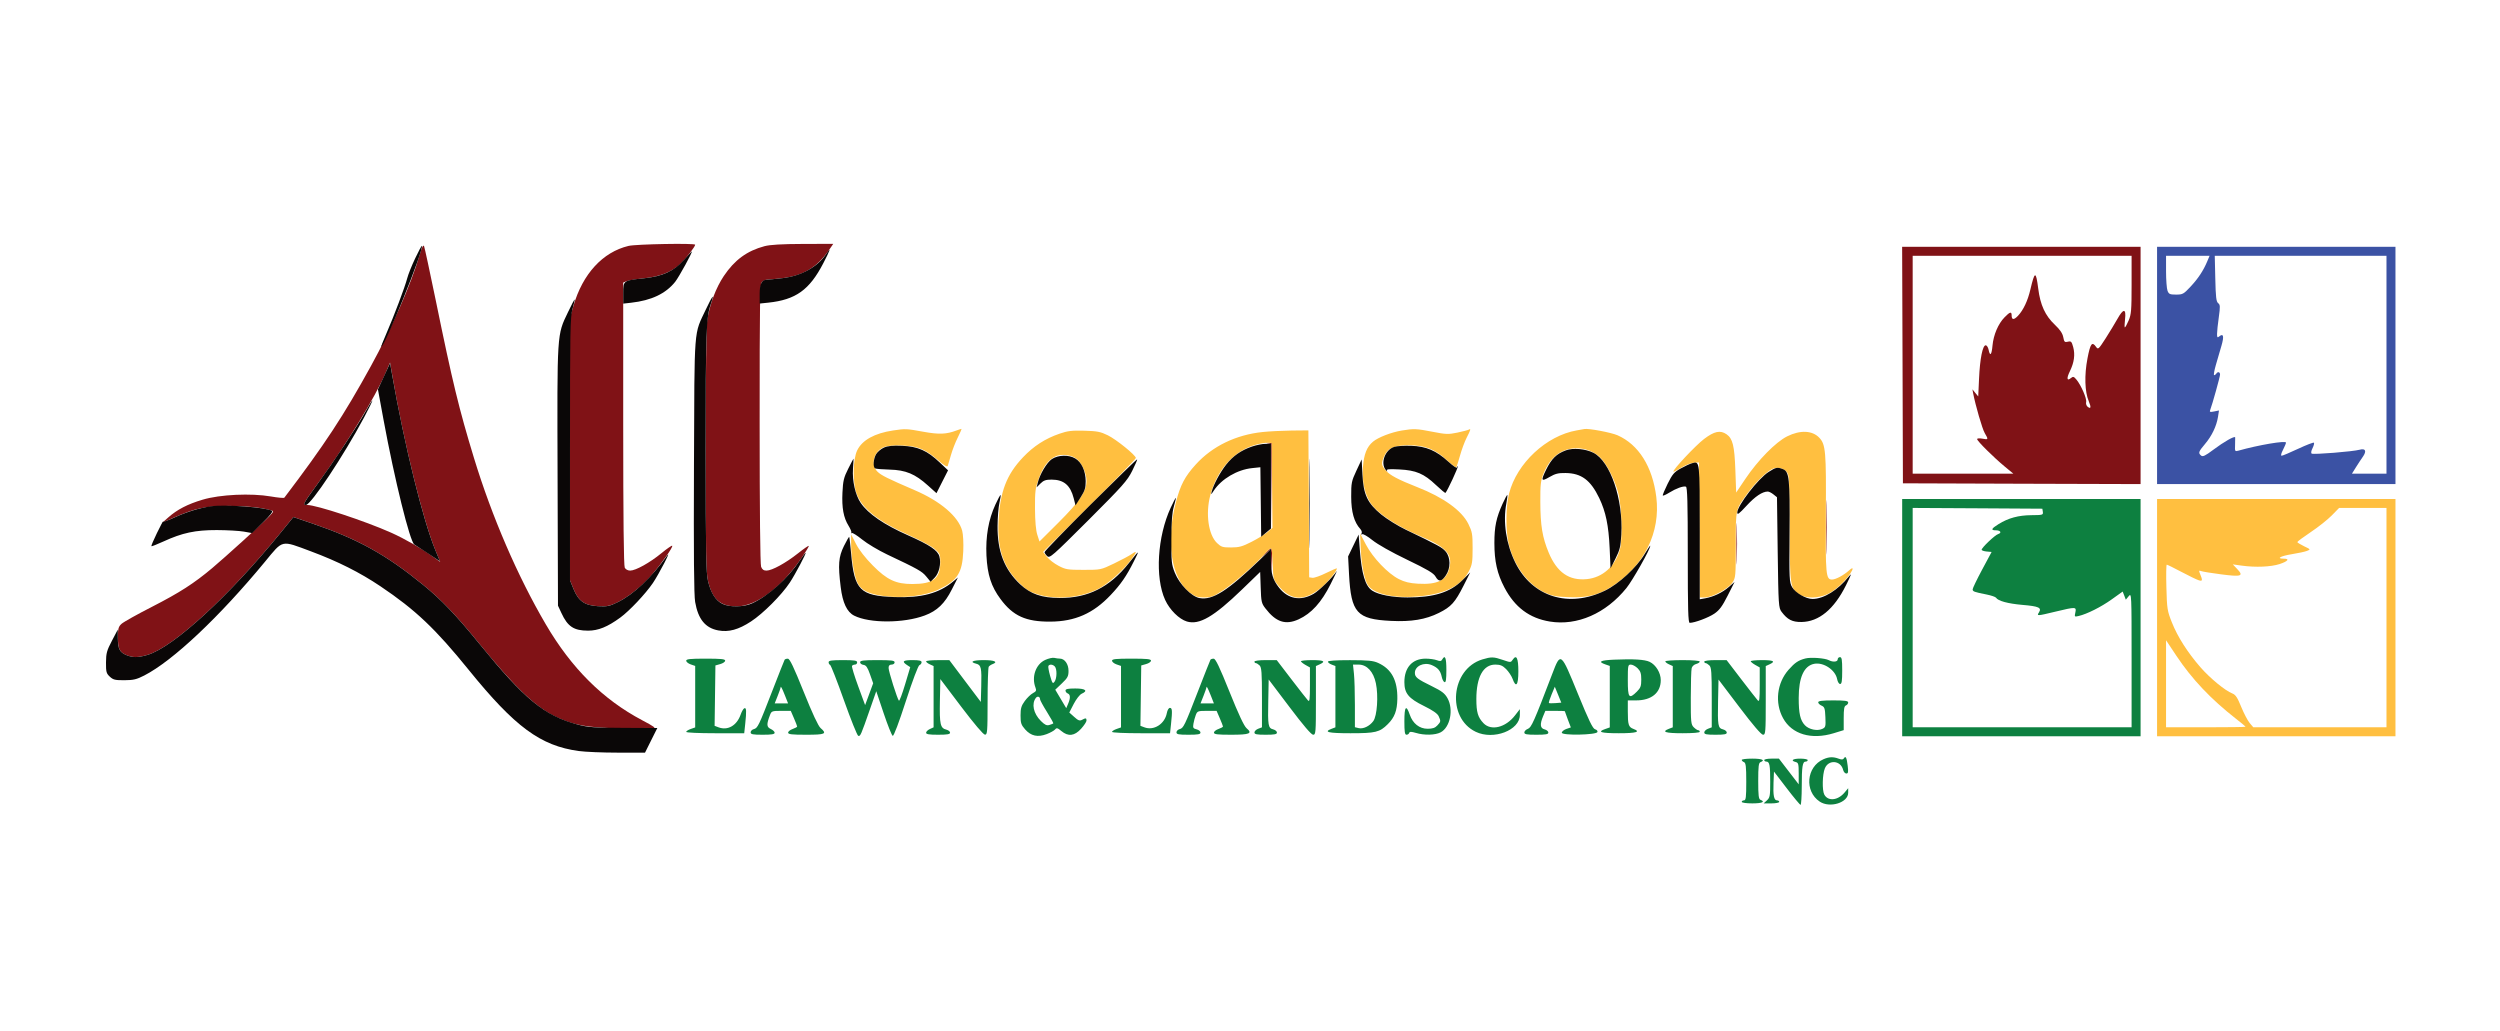
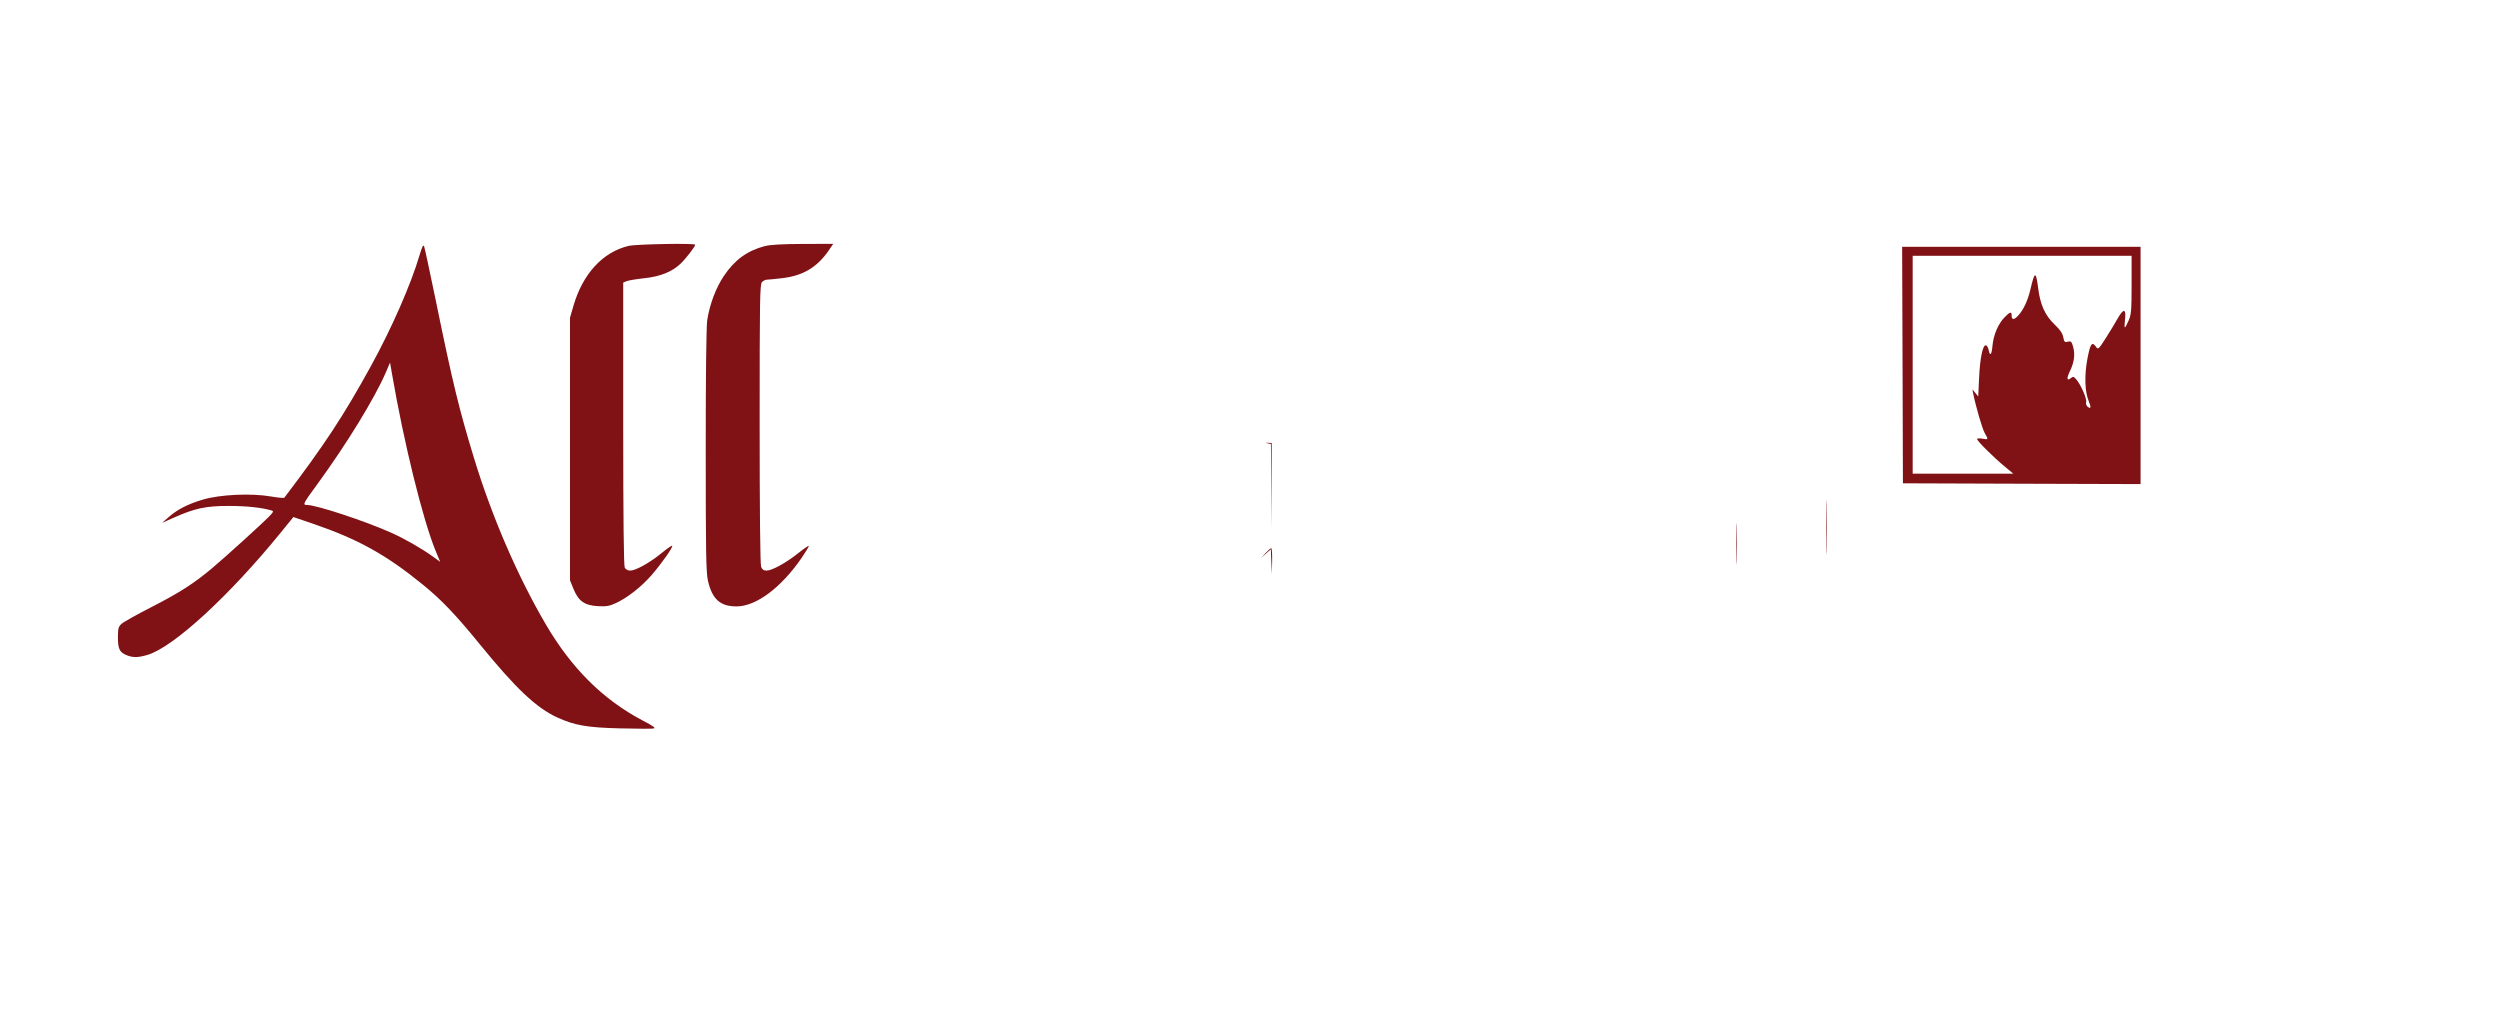
<svg xmlns="http://www.w3.org/2000/svg" width="320" viewBox="0 0 240 99" height="132" preserveAspectRatio="xMidYMid meet">
  <rect x="-24" width="288" fill="#ffffff" y="-9.9" height="118.8" fill-opacity="1" />
-   <rect x="-24" width="288" fill="#ffffff" y="-9.9" height="118.8" fill-opacity="1" />
  <path fill="#801216" d="M 40.273 24.508 C 39.461 27.273 37.598 31.527 35.617 35.125 C 32.988 39.91 31.172 42.672 27.297 47.777 C 27.258 47.832 26.676 47.777 26.004 47.66 C 24.113 47.332 21.125 47.469 19.453 47.969 C 18.016 48.395 17.004 48.918 16.141 49.684 L 15.566 50.191 L 16.707 49.684 C 18.715 48.793 19.781 48.566 21.973 48.57 C 23.66 48.57 25.125 48.727 26.055 49 C 26.289 49.07 26.266 49.133 25.836 49.578 C 25.203 50.238 21.582 53.523 20.375 54.535 C 18.617 56.012 17.23 56.902 14.613 58.242 C 13.18 58.973 11.855 59.715 11.664 59.891 C 11.371 60.164 11.32 60.34 11.32 61.156 C 11.32 62.285 11.473 62.613 12.121 62.883 C 12.742 63.145 13.246 63.141 14.156 62.871 C 16.645 62.137 22.02 57.199 26.977 51.098 L 28.164 49.637 L 30 50.262 C 34.363 51.75 37.062 53.246 40.617 56.145 C 42.375 57.574 43.781 59.051 46.012 61.793 C 49.516 66.098 51.484 67.957 53.512 68.883 C 55.172 69.637 56.367 69.844 59.469 69.922 C 61.051 69.961 62.508 69.969 62.707 69.941 C 63 69.898 62.805 69.75 61.645 69.141 C 57.883 67.152 54.863 64.152 52.395 59.934 C 49.68 55.301 47.227 49.617 45.504 43.977 C 44.055 39.219 43.445 36.707 41.836 28.852 C 41.277 26.137 40.773 23.793 40.715 23.648 C 40.633 23.457 40.52 23.684 40.273 24.508 M 60.332 23.609 C 57.855 24.207 55.941 26.293 55.051 29.359 L 54.719 30.5 L 54.719 55.711 L 55.055 56.535 C 55.527 57.703 56.117 58.121 57.391 58.191 C 58.199 58.238 58.5 58.188 59.133 57.895 C 60.234 57.387 61.59 56.32 62.562 55.199 C 63.527 54.082 64.641 52.5 64.531 52.391 C 64.492 52.352 64.027 52.672 63.5 53.105 C 62.383 54.023 61.023 54.777 60.496 54.777 C 60.277 54.777 60.066 54.664 59.977 54.5 C 59.879 54.316 59.828 49.742 59.828 40.676 L 59.828 27.129 L 60.152 26.992 C 60.332 26.918 61.078 26.793 61.816 26.715 C 63.383 26.551 64.516 26.098 65.348 25.301 C 65.867 24.801 66.738 23.672 66.738 23.492 C 66.738 23.332 61.055 23.434 60.332 23.609 M 73.395 23.633 C 71.711 24.082 70.523 24.953 69.484 26.5 C 68.734 27.617 68.133 29.203 67.895 30.715 C 67.805 31.297 67.746 36.02 67.75 43.25 C 67.75 53.145 67.781 54.988 67.969 55.781 C 68.383 57.539 69.152 58.219 70.719 58.215 C 72.605 58.207 75.02 56.395 76.984 53.516 C 77.379 52.938 77.676 52.438 77.641 52.406 C 77.609 52.371 77.141 52.695 76.602 53.125 C 75.426 54.055 74.109 54.777 73.586 54.777 C 73.312 54.777 73.168 54.676 73.066 54.41 C 72.98 54.184 72.926 49.012 72.926 40.672 C 72.926 28.703 72.949 27.273 73.152 27.074 C 73.277 26.949 73.488 26.848 73.621 26.848 C 73.754 26.848 74.406 26.785 75.07 26.707 C 77.074 26.477 78.426 25.676 79.551 24.055 L 79.992 23.41 L 77.074 23.418 C 75.035 23.426 73.922 23.492 73.395 23.633 M 182.645 35.047 L 182.68 46.398 L 194.09 46.438 L 205.496 46.473 L 205.496 23.695 L 182.605 23.695 L 182.645 35.047 M 183.617 35.012 L 183.617 45.469 L 193.277 45.469 L 192.441 44.777 C 191.367 43.887 189.805 42.336 189.805 42.156 C 189.805 42.074 190.016 42.059 190.309 42.113 C 190.895 42.223 190.902 42.199 190.535 41.574 C 190.297 41.172 189.645 38.918 189.418 37.734 L 189.352 37.375 L 189.629 37.719 L 189.91 38.059 L 189.988 36.355 C 190.074 34.434 190.332 33.148 190.625 33.148 C 190.734 33.148 190.859 33.344 190.906 33.578 C 191.043 34.254 191.199 34.086 191.281 33.168 C 191.375 32.148 191.824 31.09 192.434 30.465 C 192.953 29.93 193.117 29.883 193.117 30.277 C 193.117 30.723 193.332 30.734 193.727 30.316 C 194.242 29.77 194.668 28.867 194.918 27.789 C 195.336 26.004 195.449 25.988 195.668 27.691 C 195.867 29.281 196.34 30.305 197.273 31.184 C 197.766 31.652 198.004 32.004 198.074 32.371 C 198.16 32.832 198.211 32.879 198.516 32.805 C 198.824 32.727 198.879 32.785 199.027 33.32 C 199.223 34.055 199.121 34.797 198.703 35.652 C 198.371 36.332 198.422 36.617 198.816 36.289 C 199.02 36.121 199.09 36.145 199.344 36.449 C 199.789 36.988 200.352 38.289 200.27 38.598 C 200.23 38.746 200.293 38.945 200.402 39.039 C 200.727 39.305 200.77 39.113 200.52 38.516 C 200.137 37.609 200.09 36.023 200.395 34.422 C 200.672 32.969 200.836 32.75 201.223 33.301 C 201.418 33.578 201.461 33.539 202.145 32.477 C 202.535 31.863 203.047 31.02 203.277 30.609 C 203.848 29.586 204.125 29.602 204.004 30.645 C 203.953 31.078 203.945 31.43 203.988 31.43 C 204.031 31.43 204.195 31.137 204.348 30.773 C 204.598 30.199 204.633 29.785 204.633 27.336 L 204.633 24.555 L 183.617 24.555 L 183.617 35.012 M 37.043 35.742 C 36 38.184 33.277 42.629 30.453 46.496 C 29.062 48.398 29.027 48.477 29.488 48.477 C 30.367 48.477 35.047 50.02 37.531 51.129 C 38.836 51.711 40.488 52.656 41.578 53.445 L 42.258 53.938 L 41.824 52.891 C 40.602 49.945 38.766 42.492 37.629 35.875 L 37.445 34.805 L 37.043 35.742 M 121.684 42.555 L 122.008 42.621 L 122.047 46.66 L 122.09 50.695 L 122.082 42.531 L 121.723 42.508 C 121.41 42.488 121.406 42.492 121.684 42.555 M 175.332 50.625 C 175.332 52.949 175.352 53.898 175.375 52.738 C 175.398 51.574 175.398 49.676 175.375 48.512 C 175.352 47.352 175.332 48.301 175.332 50.625 M 166.695 52.199 C 166.695 53.973 166.715 54.699 166.738 53.812 C 166.766 52.926 166.766 51.477 166.738 50.59 C 166.715 49.703 166.695 50.43 166.695 52.199 M 121.496 53.094 L 121.074 53.562 L 121.535 53.145 L 122 52.73 L 122.047 53.934 L 122.098 55.137 L 122.125 53.883 C 122.141 53.195 122.102 52.629 122.039 52.629 C 121.973 52.629 121.73 52.84 121.496 53.094 " fill-opacity="1" fill-rule="evenodd" />
-   <path fill="#ffbf40" d="M 85.738 41.324 C 83.961 41.59 82.77 42.25 82.293 43.23 C 81.883 44.07 81.836 46.207 82.203 47.305 C 82.699 48.793 84.277 50.051 87.367 51.426 C 88.367 51.871 89.43 52.445 89.727 52.703 C 90.246 53.148 90.273 53.215 90.266 54.016 C 90.258 55.547 89.578 56.066 87.578 56.066 C 86.008 56.066 85.16 55.672 83.793 54.293 C 83.059 53.551 82.477 52.801 82.176 52.215 L 81.707 51.301 L 81.707 52.172 C 81.707 53.441 81.98 55.191 82.281 55.879 C 82.625 56.66 83.355 57.031 84.906 57.227 C 86.742 57.457 88.852 57.195 90.129 56.586 C 91.918 55.727 92.383 55.004 92.473 52.918 C 92.508 52.148 92.461 51.293 92.371 50.953 C 92 49.582 90.285 48.117 87.805 47.055 C 85.207 45.938 84.594 45.633 84.227 45.27 C 83.523 44.566 83.93 43.223 84.953 42.887 C 85.277 42.781 85.965 42.738 86.727 42.777 C 88.184 42.852 88.824 43.125 90.09 44.211 C 90.652 44.695 90.938 44.859 90.984 44.73 C 91.02 44.625 91.16 44.152 91.293 43.68 C 91.426 43.207 91.719 42.449 91.949 41.996 C 92.176 41.543 92.336 41.172 92.297 41.172 C 92.262 41.172 92.051 41.242 91.828 41.324 C 90.848 41.695 90.145 41.723 88.625 41.445 C 87.004 41.148 86.93 41.148 85.738 41.324 M 134.582 41.328 C 133.566 41.496 132.309 41.984 131.812 42.398 C 131.211 42.902 130.938 43.594 130.84 44.855 C 130.738 46.164 131.016 47.457 131.574 48.297 C 132.242 49.293 134.082 50.512 136.406 51.496 C 138.816 52.516 139.445 53.199 139.156 54.488 C 138.883 55.699 138.004 56.148 136.117 56.035 C 135.324 55.988 134.84 55.871 134.293 55.594 C 133.23 55.055 131.797 53.551 131.129 52.281 L 130.574 51.223 L 130.621 52.535 C 130.68 54.145 130.988 55.73 131.34 56.211 C 131.969 57.07 133.957 57.48 136.352 57.238 C 138.77 56.996 140.301 56.211 141.004 54.852 C 141.328 54.223 141.371 53.969 141.371 52.633 C 141.371 51.266 141.332 51.051 140.961 50.293 C 140.324 49.008 138.57 47.746 136.043 46.758 C 134.238 46.051 133.406 45.609 133.02 45.152 C 132.605 44.664 132.586 44.492 132.871 43.82 C 133.199 43.031 133.82 42.75 135.211 42.746 C 136.805 42.746 137.734 43.102 138.859 44.141 C 139.336 44.578 139.754 44.902 139.797 44.863 C 139.836 44.824 139.996 44.328 140.156 43.758 C 140.312 43.188 140.602 42.406 140.797 42.023 C 141.188 41.262 141.227 41.109 141.012 41.242 C 140.934 41.289 140.438 41.418 139.906 41.531 C 139.031 41.711 138.812 41.703 137.52 41.449 C 135.988 41.148 135.723 41.141 134.582 41.328 M 151.375 41.316 C 148.453 41.82 145.605 44.48 144.871 47.383 C 144.551 48.656 144.531 50.926 144.832 52.191 C 145.332 54.309 146.695 56.148 148.309 56.891 C 149.008 57.215 149.391 57.285 150.656 57.332 C 152.402 57.395 153.441 57.129 154.789 56.27 C 157.836 54.328 159.43 51.09 159.004 47.707 C 158.637 44.789 157.309 42.68 155.281 41.785 C 154.66 41.516 152.48 41.105 152.094 41.188 C 152.055 41.199 151.73 41.254 151.375 41.316 M 101.707 41.637 C 100.336 42.109 99.219 42.832 98.211 43.898 C 96.621 45.574 96 47.207 95.859 50.051 C 95.73 52.664 96.324 54.445 97.832 55.945 C 98.5 56.617 98.812 56.809 99.617 57.059 C 101.41 57.609 103.695 57.402 105.434 56.535 C 106.328 56.09 107.812 54.777 108.543 53.789 C 109.164 52.945 109.188 52.805 108.637 53.195 C 108.406 53.355 107.648 53.762 106.945 54.098 C 105.676 54.707 105.668 54.707 104.02 54.707 C 102.496 54.707 102.305 54.676 101.621 54.316 C 101.215 54.105 100.711 53.719 100.508 53.457 L 100.137 52.988 L 104.598 48.547 C 107.051 46.105 109.051 44.043 109.043 43.965 C 109.023 43.688 107.16 42.184 106.352 41.789 C 105.645 41.441 105.328 41.383 104.09 41.348 C 102.898 41.316 102.488 41.363 101.707 41.637 M 121.219 41.473 C 118.652 41.738 116.387 42.836 114.801 44.582 C 113.746 45.742 113.32 46.547 112.887 48.219 C 111.898 51.996 112.441 55.543 114.215 56.887 C 114.734 57.281 114.957 57.355 115.598 57.355 C 116.266 57.355 116.488 57.273 117.422 56.664 C 118.492 55.965 120.559 54.16 121.426 53.168 C 121.684 52.871 121.949 52.629 122.012 52.629 C 122.078 52.629 122.148 53.301 122.176 54.121 C 122.223 55.539 122.25 55.641 122.672 56.164 C 123.914 57.695 125.168 57.77 126.867 56.398 C 127.406 55.965 128.344 54.805 128.344 54.57 C 128.344 54.527 127.883 54.719 127.324 55 C 126.762 55.281 126.164 55.492 125.992 55.469 L 125.68 55.422 L 125.645 48.367 L 125.605 41.316 L 123.988 41.332 C 123.098 41.344 121.852 41.406 121.219 41.473 M 163.582 42.148 C 162.762 42.773 160.52 45.164 160.645 45.285 C 160.672 45.312 161.02 45.133 161.418 44.887 C 161.816 44.641 162.359 44.43 162.625 44.418 L 163.105 44.395 L 163.145 50.875 L 163.18 57.355 L 163.672 57.355 C 164.363 57.355 165.906 56.527 166.305 55.938 C 166.621 55.469 166.633 55.344 166.633 52.316 C 166.633 48.793 166.598 48.941 167.797 47.316 C 168.668 46.141 169.793 45.082 170.309 44.953 C 170.844 44.82 171.41 45.043 171.629 45.473 C 171.762 45.734 171.809 47.082 171.812 50.73 C 171.812 56.211 171.859 56.523 172.746 57.066 C 173.406 57.477 174.555 57.453 175.484 57.016 C 176.168 56.691 177.109 55.836 177.621 55.07 C 177.961 54.562 177.914 54.391 177.535 54.738 C 177.02 55.211 176.23 55.637 175.875 55.637 C 175.285 55.637 175.242 55.195 175.281 49.266 C 175.32 43.363 175.262 42.672 174.664 42.035 C 173.992 41.316 172.828 41.262 171.566 41.891 C 170.473 42.434 168.762 44.176 167.547 45.984 L 166.672 47.285 L 166.594 45.117 C 166.508 42.785 166.34 42.102 165.75 41.691 C 165.148 41.273 164.574 41.395 163.582 42.148 M 120.574 42.688 C 118.48 43.254 116.832 45.09 116.184 47.562 C 115.719 49.328 116.008 51.348 116.836 52.133 C 117.234 52.512 117.375 52.559 118.188 52.555 C 118.953 52.555 119.262 52.469 120.156 52.012 C 120.742 51.715 121.43 51.289 121.688 51.07 L 122.16 50.672 L 122.082 42.531 L 121.723 42.504 C 121.523 42.488 121.008 42.57 120.574 42.688 M 149.969 43.336 C 149.199 43.715 148.582 44.449 148.176 45.469 C 147.906 46.145 147.863 46.527 147.871 48.191 C 147.879 50.457 148.066 51.59 148.676 53.055 C 149.473 54.961 150.641 55.766 152.352 55.594 C 153.844 55.441 155.035 54.379 155.5 52.789 C 155.789 51.797 155.691 48.57 155.332 47.258 C 154.961 45.914 154.18 44.422 153.547 43.852 C 152.598 42.996 151.098 42.781 149.969 43.336 M 101.355 43.801 C 100.648 44.125 100.141 44.789 99.734 45.914 C 99.387 46.867 99.352 47.16 99.359 48.836 C 99.367 50.043 99.445 50.922 99.582 51.34 L 99.789 51.984 L 101.605 50.176 C 103.652 48.133 104.301 47.172 104.305 46.18 C 104.305 45.418 103.828 44.387 103.297 44.012 C 102.801 43.66 101.883 43.559 101.355 43.801 M 207.078 59.289 L 207.078 70.68 L 229.965 70.68 L 229.965 47.902 L 207.078 47.902 L 207.078 59.289 M 223.844 49.488 C 223.449 49.891 222.547 50.605 221.832 51.082 C 221.121 51.559 220.539 51.988 220.543 52.039 C 220.543 52.09 220.836 52.266 221.188 52.438 C 221.828 52.742 221.828 52.746 221.469 52.887 C 221.27 52.965 220.605 53.109 219.992 53.207 C 218.934 53.379 218.48 53.633 219.242 53.633 C 219.84 53.633 219.648 53.883 218.848 54.148 C 218.012 54.422 216.539 54.484 215.211 54.301 L 214.348 54.18 L 214.77 54.625 C 215.426 55.309 215.172 55.391 213.23 55.137 C 212.312 55.02 211.449 54.879 211.309 54.824 C 211.105 54.746 211.082 54.781 211.172 55.004 C 211.469 55.723 211.457 55.82 211.094 55.711 C 210.906 55.656 210.152 55.293 209.426 54.906 C 208.699 54.52 208.062 54.207 208.008 54.207 C 207.957 54.207 207.938 55.188 207.973 56.391 C 208.027 58.445 208.059 58.645 208.5 59.75 C 209.051 61.137 209.992 62.613 211.234 64.047 C 212.156 65.105 213.617 66.309 214.309 66.574 C 214.617 66.695 214.797 66.969 215.156 67.859 C 215.41 68.48 215.773 69.176 215.965 69.406 L 216.316 69.82 L 229.102 69.82 L 229.102 48.762 L 224.555 48.762 L 223.844 49.488 M 207.941 65.641 L 207.941 69.82 L 211.758 69.82 C 213.855 69.82 215.57 69.797 215.57 69.77 C 215.57 69.738 215.168 69.402 214.672 69.016 C 212.25 67.125 210.422 65.195 208.934 62.957 L 207.941 61.465 L 207.941 65.641 " fill-opacity="1" fill-rule="evenodd" />
-   <path fill="#0d8040" d="M 182.609 59.289 L 182.609 70.68 L 205.496 70.68 L 205.496 47.902 L 182.609 47.902 L 182.609 59.289 M 183.617 59.289 L 183.617 69.82 L 204.633 69.82 L 204.633 63.355 C 204.633 56.961 204.629 56.898 204.355 57.234 L 204.078 57.57 L 203.93 57.18 L 203.777 56.789 L 202.727 57.539 C 201.695 58.277 200.352 58.949 199.547 59.137 C 199.152 59.227 199.141 59.215 199.234 58.797 C 199.355 58.246 199.281 58.246 197.316 58.719 C 195.531 59.148 195.516 59.148 195.738 58.793 C 196.023 58.34 195.73 58.203 194.152 58.07 C 192.762 57.949 191.812 57.691 191.621 57.383 C 191.57 57.301 191.156 57.16 190.703 57.07 C 189.504 56.832 189.375 56.785 189.375 56.574 C 189.375 56.469 189.785 55.617 190.285 54.684 L 191.195 52.988 L 190.715 52.945 C 190.453 52.918 190.238 52.844 190.238 52.777 C 190.238 52.578 191.512 51.367 191.824 51.27 C 192.199 51.148 192.047 50.91 191.598 50.91 C 191.09 50.91 191.16 50.75 191.859 50.316 C 192.805 49.727 193.777 49.465 195.023 49.457 C 196.098 49.449 196.152 49.434 196.113 49.141 L 196.066 48.836 L 189.844 48.797 L 183.617 48.762 L 183.617 59.289 M 100.336 63.355 C 99.438 63.766 99.012 64.969 99.402 65.996 C 99.516 66.293 99.48 66.371 99.16 66.543 C 98.957 66.648 98.605 66.988 98.379 67.297 C 98.043 67.758 97.973 68 97.973 68.688 C 97.973 69.414 98.031 69.586 98.414 70.023 C 98.977 70.66 99.625 70.801 100.488 70.473 C 100.832 70.34 101.195 70.141 101.289 70.027 C 101.434 69.852 101.523 69.871 101.887 70.176 C 102.547 70.73 103.148 70.66 103.785 69.961 C 104.07 69.645 104.305 69.293 104.305 69.172 C 104.305 68.922 104.234 68.91 103.871 69.105 C 103.648 69.223 103.504 69.168 103.125 68.824 L 102.652 68.402 L 103.082 67.57 C 103.32 67.113 103.66 66.676 103.84 66.598 C 104.48 66.316 104.211 66.094 103.227 66.094 C 102.523 66.094 102.289 66.145 102.289 66.293 C 102.289 66.402 102.387 66.531 102.508 66.574 C 102.766 66.676 102.773 67.02 102.535 67.574 L 102.359 67.984 L 101.305 66.211 L 101.941 65.605 C 102.496 65.078 102.578 64.918 102.578 64.398 C 102.578 63.754 102.207 63.23 101.75 63.227 C 101.613 63.227 101.371 63.195 101.211 63.156 C 101.055 63.117 100.66 63.207 100.336 63.355 M 138.453 63.309 C 138.355 63.484 138.25 63.5 137.934 63.379 C 137.715 63.297 137.234 63.23 136.863 63.23 C 135.586 63.23 134.82 64.078 134.82 65.484 C 134.82 66.562 135.219 67.047 136.707 67.777 C 137.547 68.191 137.996 68.504 138.109 68.75 C 138.332 69.234 138.324 69.281 137.98 69.648 C 137.766 69.879 137.523 69.961 137.051 69.961 C 136.266 69.961 135.625 69.457 135.336 68.605 C 134.992 67.609 134.82 67.816 134.82 69.234 C 134.82 70.262 134.863 70.535 135.023 70.535 C 135.137 70.535 135.254 70.457 135.285 70.359 C 135.332 70.227 135.473 70.227 135.926 70.359 C 136.73 70.602 137.773 70.578 138.293 70.309 C 139.215 69.836 139.566 68.109 138.957 67.023 C 138.695 66.559 138.418 66.348 137.465 65.879 C 136.059 65.191 135.828 65.012 135.828 64.594 C 135.828 63.941 136.695 63.535 137.438 63.844 C 138.031 64.094 138.285 64.391 138.406 64.973 C 138.457 65.223 138.578 65.453 138.676 65.488 C 138.805 65.531 138.852 65.223 138.852 64.316 C 138.852 63.141 138.727 62.824 138.453 63.309 M 142.301 63.305 C 139.273 64.234 138.848 68.895 141.672 70.254 C 143.375 71.074 145.906 70.109 145.906 68.633 L 145.906 68.078 L 145.438 68.684 C 144.535 69.848 143.145 70.188 142.414 69.426 C 141.875 68.859 141.73 68.375 141.73 67.109 C 141.73 65 142.387 63.801 143.547 63.801 C 144.031 63.801 144.242 63.891 144.59 64.234 C 144.828 64.473 145.105 64.891 145.207 65.164 C 145.535 66.074 145.762 65.789 145.762 64.457 C 145.762 63.18 145.582 62.797 145.227 63.324 C 145.039 63.609 145.023 63.609 144.281 63.355 C 143.391 63.047 143.164 63.043 142.301 63.305 M 173.324 63.211 C 172.645 63.387 172.316 63.605 171.703 64.297 C 170.582 65.57 170.363 67.465 171.172 68.941 C 172.02 70.492 173.891 71.047 176.043 70.387 L 176.996 70.094 L 176.996 68.949 C 176.996 68.062 177.043 67.785 177.211 67.723 C 177.328 67.676 177.426 67.551 177.426 67.441 C 177.426 67.281 177.121 67.238 175.988 67.238 C 174.926 67.238 174.547 67.289 174.547 67.422 C 174.547 67.52 174.695 67.664 174.871 67.742 C 175.156 67.867 175.203 68.008 175.238 68.852 C 175.277 69.762 175.258 69.828 174.926 69.98 C 174.441 70.199 173.656 70.027 173.273 69.625 C 172.824 69.148 172.676 68.504 172.676 67.008 C 172.676 65.023 173.184 63.91 174.176 63.723 C 175.066 63.559 176.195 64.316 176.363 65.188 C 176.414 65.457 176.539 65.664 176.652 65.664 C 176.809 65.664 176.852 65.379 176.852 64.375 C 176.852 63.324 176.812 63.086 176.637 63.086 C 176.516 63.086 176.418 63.184 176.418 63.301 C 176.418 63.547 175.957 63.586 175.562 63.375 C 175.191 63.18 173.84 63.078 173.324 63.211 M 65.875 63.43 C 65.875 63.539 66.07 63.699 66.305 63.781 L 66.738 63.93 L 66.738 69.832 L 66.305 69.984 C 66.07 70.066 65.875 70.191 65.875 70.262 C 65.875 70.336 67.102 70.391 68.66 70.391 L 71.445 70.391 L 71.539 69.512 C 71.672 68.246 71.656 67.926 71.465 67.988 C 71.371 68.02 71.207 68.297 71.102 68.602 C 70.734 69.656 69.863 70.156 68.984 69.824 L 68.602 69.68 L 68.68 63.883 L 69.148 63.75 C 69.406 63.68 69.617 63.531 69.617 63.422 C 69.617 63.27 69.223 63.23 67.746 63.23 C 66.234 63.23 65.875 63.27 65.875 63.43 M 75.324 63.336 C 75.289 63.395 74.758 64.734 74.148 66.309 C 72.832 69.707 72.738 69.902 72.355 70 C 72.195 70.043 72.062 70.18 72.062 70.305 C 72.062 70.496 72.258 70.535 73.215 70.535 C 74.082 70.535 74.367 70.488 74.367 70.344 C 74.367 70.238 74.195 70.074 73.988 69.98 C 73.59 69.797 73.574 69.535 73.922 68.637 C 74.062 68.266 74.121 68.242 74.992 68.242 L 75.914 68.242 L 76.219 68.949 C 76.387 69.34 76.527 69.695 76.527 69.746 C 76.527 69.793 76.332 69.902 76.094 69.984 C 75.855 70.066 75.66 70.223 75.66 70.332 C 75.66 70.496 76.004 70.535 77.391 70.535 C 79.238 70.535 79.422 70.449 78.777 69.895 C 78.555 69.707 77.984 68.484 77.156 66.418 C 76.199 64.035 75.816 63.234 75.633 63.234 C 75.5 63.23 75.363 63.277 75.324 63.336 M 106.754 63.43 C 106.754 63.539 106.949 63.699 107.184 63.781 L 107.617 63.93 L 107.617 69.832 L 107.184 69.984 C 106.949 70.066 106.754 70.191 106.754 70.262 C 106.754 70.336 107.98 70.391 109.539 70.391 L 112.324 70.391 L 112.418 69.512 C 112.555 68.223 112.535 67.957 112.312 67.957 C 112.195 67.957 112.07 68.168 112.016 68.453 C 111.82 69.504 110.773 70.168 109.863 69.824 L 109.48 69.68 L 109.559 63.883 L 110.027 63.75 C 110.285 63.68 110.496 63.531 110.496 63.422 C 110.496 63.27 110.102 63.23 108.625 63.23 C 107.113 63.23 106.754 63.27 106.754 63.43 M 116.203 63.336 C 116.168 63.395 115.637 64.734 115.027 66.309 C 113.711 69.707 113.617 69.902 113.234 70 C 113.074 70.043 112.941 70.18 112.941 70.305 C 112.941 70.496 113.137 70.535 114.094 70.535 C 115.016 70.535 115.246 70.492 115.246 70.324 C 115.246 70.207 115.078 70.066 114.871 70.016 C 114.543 69.934 114.504 69.867 114.57 69.477 C 114.609 69.23 114.715 68.852 114.797 68.637 C 114.941 68.266 115 68.242 115.871 68.242 L 116.793 68.242 L 117.098 68.949 C 117.266 69.34 117.406 69.695 117.406 69.746 C 117.406 69.793 117.211 69.902 116.973 69.984 C 116.734 70.066 116.539 70.223 116.539 70.332 C 116.539 70.496 116.871 70.535 118.188 70.535 C 119.98 70.535 120.266 70.414 119.672 69.91 C 119.43 69.703 118.906 68.586 118.035 66.418 C 117.078 64.035 116.695 63.234 116.512 63.234 C 116.379 63.23 116.242 63.277 116.203 63.336 M 149.016 64.695 C 147.258 69.297 147.016 69.84 146.676 69.969 C 146.488 70.039 146.336 70.195 146.336 70.316 C 146.336 70.492 146.551 70.535 147.488 70.535 C 148.41 70.535 148.641 70.492 148.641 70.324 C 148.641 70.207 148.477 70.07 148.281 70.02 C 147.855 69.914 147.812 69.539 148.137 68.762 L 148.355 68.242 L 149.289 68.242 C 149.801 68.242 150.223 68.258 150.223 68.277 C 150.223 68.297 150.352 68.656 150.512 69.074 L 150.801 69.832 L 150.367 69.98 C 150.129 70.066 149.934 70.227 149.934 70.34 C 149.934 70.625 153.262 70.562 153.355 70.273 C 153.391 70.172 153.289 70.051 153.129 70.012 C 152.906 69.953 152.531 69.176 151.484 66.617 C 149.832 62.57 149.828 62.566 149.016 64.695 M 154.938 63.328 C 153.629 63.387 153.371 63.527 154.109 63.781 L 154.539 63.93 L 154.539 69.832 L 154.109 69.984 C 153.289 70.266 153.684 70.391 155.406 70.391 C 157.105 70.391 157.551 70.254 156.793 69.969 C 156.34 69.797 156.27 69.566 156.27 68.301 L 156.27 67.238 L 157.074 67.238 C 158.543 67.238 159.434 66.504 159.434 65.293 C 159.434 64.594 158.965 63.82 158.363 63.535 C 157.898 63.312 156.797 63.246 154.938 63.328 M 79.547 63.574 C 79.547 63.688 79.609 63.801 79.688 63.828 C 79.766 63.852 80.363 65.383 81.02 67.23 C 81.676 69.074 82.293 70.609 82.391 70.641 C 82.594 70.707 82.645 70.586 83.504 68.121 L 84.121 66.355 L 84.832 68.473 C 85.223 69.637 85.613 70.613 85.703 70.641 C 85.801 70.676 86.293 69.379 86.961 67.312 C 87.605 65.328 88.145 63.898 88.266 63.852 C 88.379 63.809 88.473 63.684 88.473 63.574 C 88.473 63.426 88.25 63.371 87.609 63.371 C 86.691 63.371 86.547 63.492 87.062 63.836 L 87.383 64.047 L 86.887 65.707 C 86.613 66.621 86.348 67.324 86.297 67.27 C 86.137 67.09 85.305 64.457 85.305 64.125 C 85.305 63.898 85.391 63.801 85.594 63.801 C 85.754 63.801 85.883 63.707 85.883 63.586 C 85.883 63.41 85.602 63.371 84.227 63.371 C 82.887 63.371 82.57 63.41 82.57 63.578 C 82.57 63.691 82.715 63.805 82.895 63.828 C 83.145 63.863 83.285 64.066 83.52 64.734 L 83.824 65.594 L 83.438 66.645 L 83.051 67.691 L 82.383 65.871 C 82.016 64.871 81.75 63.996 81.793 63.926 C 81.832 63.859 81.961 63.801 82.074 63.801 C 82.191 63.801 82.285 63.707 82.285 63.586 C 82.285 63.41 82.035 63.371 80.914 63.371 C 79.832 63.371 79.547 63.414 79.547 63.574 M 88.906 63.492 C 88.906 63.559 89.066 63.688 89.266 63.777 L 89.625 63.941 L 89.625 69.824 L 89.266 69.988 C 89.066 70.078 88.906 70.238 88.906 70.344 C 88.906 70.488 89.191 70.535 90.055 70.535 C 90.945 70.535 91.207 70.488 91.207 70.336 C 91.207 70.227 91.047 70.098 90.852 70.047 C 90.27 69.902 90.188 69.547 90.23 67.293 L 90.273 65.191 L 92.285 67.855 C 93.523 69.488 94.398 70.523 94.555 70.527 C 94.785 70.535 94.805 70.289 94.809 67.348 C 94.809 65.594 94.859 64.09 94.918 64.008 C 94.973 63.922 95.137 63.812 95.273 63.762 C 95.852 63.547 95.48 63.371 94.445 63.371 C 93.383 63.371 93.027 63.543 93.723 63.719 C 94.188 63.832 94.25 64.129 94.199 65.918 L 94.16 67.387 L 92.648 65.383 L 91.137 63.375 L 90.02 63.375 C 89.406 63.375 88.906 63.426 88.906 63.492 M 120.426 63.516 C 120.426 63.594 120.488 63.66 120.562 63.66 C 120.633 63.66 120.797 63.762 120.922 63.883 C 121.109 64.074 121.148 64.559 121.148 66.969 L 121.148 69.824 L 120.785 69.961 C 120.59 70.035 120.426 70.195 120.426 70.316 C 120.426 70.492 120.637 70.535 121.508 70.535 C 122.363 70.535 122.586 70.492 122.586 70.324 C 122.586 70.207 122.422 70.07 122.227 70.02 C 121.746 69.898 121.703 69.672 121.754 67.277 L 121.793 65.234 L 123.797 67.883 C 125.125 69.645 125.887 70.535 126.062 70.535 C 126.312 70.535 126.328 70.348 126.328 67.238 L 126.328 63.941 L 126.688 63.777 C 127.309 63.496 127.086 63.371 125.969 63.371 C 125.375 63.371 124.891 63.422 124.891 63.48 C 124.891 63.539 125.086 63.699 125.32 63.832 L 125.754 64.074 L 125.754 65.762 C 125.754 67.184 125.723 67.414 125.559 67.234 C 125.453 67.121 124.734 66.203 123.965 65.199 L 122.566 63.371 L 121.496 63.371 C 120.879 63.371 120.426 63.434 120.426 63.516 M 127.48 63.52 C 127.48 63.602 127.641 63.727 127.84 63.801 L 128.199 63.938 L 128.199 69.824 L 127.84 69.961 C 127.016 70.273 127.512 70.391 129.645 70.391 C 132.055 70.391 132.449 70.297 133.227 69.52 C 133.883 68.871 134.125 68.223 134.145 67.102 C 134.172 65.312 133.594 64.227 132.301 63.641 C 131.828 63.426 131.348 63.379 129.602 63.375 C 128.246 63.375 127.48 63.426 127.48 63.52 M 159.867 63.492 C 159.867 63.559 160.027 63.688 160.227 63.777 L 160.586 63.941 L 160.586 69.824 L 160.227 69.961 C 159.457 70.254 159.875 70.391 161.523 70.391 C 162.531 70.391 163.176 70.336 163.176 70.25 C 163.176 70.168 163.113 70.105 163.035 70.105 C 162.953 70.105 162.762 69.977 162.602 69.82 C 162.336 69.555 162.312 69.344 162.316 66.988 C 162.316 65.59 162.355 64.309 162.402 64.137 C 162.445 63.965 162.641 63.789 162.832 63.742 C 163.02 63.691 163.176 63.59 163.176 63.512 C 163.176 63.43 162.508 63.371 161.523 63.371 C 160.613 63.371 159.867 63.426 159.867 63.492 M 163.609 63.516 C 163.609 63.594 163.668 63.66 163.742 63.66 C 163.816 63.66 163.977 63.762 164.102 63.883 C 164.293 64.074 164.328 64.559 164.328 66.969 L 164.328 69.824 L 163.969 69.961 C 163.77 70.035 163.609 70.195 163.609 70.316 C 163.609 70.492 163.816 70.535 164.688 70.535 C 165.547 70.535 165.77 70.492 165.77 70.324 C 165.77 70.207 165.605 70.07 165.406 70.02 C 164.926 69.898 164.887 69.672 164.934 67.277 L 164.977 65.238 L 166.984 67.887 C 168.285 69.605 169.082 70.535 169.25 70.535 C 169.492 70.535 169.512 70.32 169.512 67.238 L 169.512 63.941 L 169.871 63.777 C 170.488 63.496 170.27 63.371 169.152 63.371 C 168.559 63.371 168.07 63.422 168.07 63.48 C 168.074 63.539 168.266 63.699 168.504 63.832 L 168.934 64.074 L 168.934 65.762 C 168.934 67.176 168.902 67.41 168.742 67.234 C 168.637 67.121 167.922 66.203 167.152 65.199 L 165.754 63.371 L 164.684 63.371 C 164.062 63.371 163.609 63.434 163.609 63.516 M 100.648 63.926 C 100.605 63.992 100.68 64.418 100.809 64.875 C 101.023 65.617 101.066 65.672 101.238 65.441 C 101.473 65.117 101.484 64.203 101.254 63.973 C 101.055 63.773 100.758 63.75 100.648 63.926 M 129.98 64.684 C 130.031 65.168 130.07 66.52 130.07 67.688 L 130.07 69.812 L 130.422 69.898 C 130.859 70.008 131.473 69.719 131.836 69.227 C 132.203 68.734 132.336 66.793 132.086 65.598 C 131.855 64.484 131.227 63.801 130.426 63.801 L 129.887 63.801 L 129.98 64.684 M 156.27 65.305 C 156.27 67.008 156.383 67.148 157.145 66.391 C 157.5 66.039 157.562 65.859 157.562 65.238 C 157.562 64.652 157.492 64.438 157.211 64.152 C 157.016 63.961 156.723 63.801 156.562 63.801 C 156.285 63.801 156.27 63.887 156.27 65.305 M 74.941 65.992 C 74.941 66.043 74.812 66.41 74.656 66.805 L 74.371 67.527 L 75.656 67.527 L 75.359 66.773 C 75.07 66.047 74.941 65.805 74.941 65.992 M 115.82 65.992 C 115.82 66.043 115.691 66.41 115.535 66.805 L 115.25 67.527 L 116.535 67.527 L 116.238 66.773 C 115.949 66.047 115.82 65.805 115.82 65.992 M 148.949 66.68 C 148.777 67.09 148.664 67.453 148.695 67.488 C 148.727 67.52 149.008 67.523 149.316 67.5 L 149.883 67.453 L 149.574 66.691 L 149.262 65.926 L 148.949 66.68 M 99.449 66.992 C 99.008 67.562 99.207 68.496 99.926 69.215 C 100.305 69.59 100.484 69.676 100.738 69.598 C 100.922 69.543 101.09 69.477 101.117 69.449 C 101.148 69.426 100.871 68.93 100.508 68.348 C 100.141 67.766 99.844 67.215 99.844 67.129 C 99.844 66.879 99.602 66.797 99.449 66.992 M 175.051 72.887 C 173.41 73.609 173.203 75.957 174.691 76.953 C 175.664 77.605 177.426 77.059 177.426 76.102 L 177.426 75.668 L 177.066 76.098 C 176.426 76.852 175.488 76.941 175.133 76.281 C 174.914 75.871 174.945 74.332 175.188 73.758 C 175.547 72.895 176.707 72.992 176.938 73.902 C 176.984 74.098 177.125 74.258 177.246 74.258 C 177.426 74.258 177.453 74.125 177.379 73.523 C 177.285 72.719 177.184 72.523 177.012 72.801 C 176.93 72.934 176.801 72.941 176.508 72.832 C 175.988 72.637 175.582 72.652 175.051 72.887 M 167.207 72.953 C 167.207 73.023 167.305 73.121 167.422 73.164 C 167.598 73.23 167.641 73.578 167.641 75.043 C 167.641 76.543 167.605 76.836 167.422 76.836 C 167.305 76.836 167.207 76.902 167.207 76.98 C 167.207 77.062 167.641 77.125 168.215 77.125 C 169.156 77.125 169.504 76.977 169.008 76.785 C 168.832 76.719 168.789 76.379 168.789 74.977 C 168.789 73.57 168.832 73.23 169.008 73.164 C 169.504 72.977 169.156 72.828 168.215 72.828 C 167.66 72.828 167.207 72.883 167.207 72.953 M 169.367 72.969 C 169.367 73.047 169.457 73.113 169.566 73.113 C 169.879 73.113 169.941 73.449 169.941 75.051 C 169.941 76.398 169.914 76.566 169.629 76.832 L 169.312 77.125 L 170.059 77.125 C 170.469 77.125 170.805 77.059 170.805 76.98 C 170.805 76.902 170.711 76.836 170.594 76.836 C 170.301 76.836 170.207 76.375 170.258 75.129 L 170.301 74.07 L 171.523 75.668 C 172.195 76.547 172.793 77.266 172.855 77.266 C 172.914 77.266 172.965 76.477 172.969 75.512 C 172.969 73.582 173.043 73.113 173.34 73.113 C 173.453 73.113 173.539 73.047 173.539 72.969 C 173.539 72.891 173.219 72.828 172.82 72.828 C 172.098 72.828 171.852 73.016 172.391 73.156 C 172.645 73.219 172.676 73.352 172.676 74.262 L 172.676 75.297 L 170.777 72.828 L 170.07 72.828 C 169.684 72.828 169.367 72.891 169.367 72.969 " fill-opacity="1" fill-rule="evenodd" />
-   <path fill="#3b52a4" d="M 207.078 35.082 L 207.078 46.473 L 229.965 46.473 L 229.965 23.695 L 207.078 23.695 L 207.078 35.082 M 207.941 26.051 C 207.941 26.871 208.004 27.711 208.082 27.914 C 208.207 28.234 208.305 28.281 208.902 28.281 C 209.535 28.281 209.629 28.23 210.285 27.527 C 211.023 26.738 211.52 25.988 211.895 25.094 L 212.121 24.555 L 207.941 24.555 L 207.941 26.051 M 212.668 26.742 C 212.707 28.52 212.758 28.957 212.941 29.102 C 213.141 29.254 213.148 29.422 213.004 30.461 C 212.91 31.113 212.836 31.832 212.836 32.059 C 212.836 32.402 212.871 32.441 213.047 32.297 C 213.449 31.965 213.527 32.281 213.262 33.184 C 213.121 33.676 212.875 34.516 212.719 35.047 C 212.566 35.578 212.492 36.016 212.559 36.016 C 212.621 36.016 212.715 35.949 212.766 35.871 C 212.902 35.648 213.125 35.703 213.125 35.957 C 213.125 36.164 212.379 38.84 212.172 39.379 C 212.102 39.555 212.172 39.578 212.555 39.5 L 213.023 39.406 L 212.926 40.031 C 212.781 40.922 212.332 41.855 211.676 42.629 C 211.055 43.363 211.012 43.492 211.309 43.738 C 211.469 43.871 211.707 43.754 212.473 43.18 C 213.5 42.406 214.555 41.809 214.578 41.992 C 214.586 42.051 214.578 42.387 214.566 42.73 C 214.539 43.324 214.559 43.355 214.875 43.266 C 216.809 42.719 219.457 42.27 219.457 42.492 C 219.457 42.559 219.328 42.871 219.168 43.184 C 218.988 43.531 218.938 43.75 219.039 43.75 C 219.129 43.75 219.844 43.449 220.625 43.082 C 221.41 42.715 222.09 42.453 222.137 42.5 C 222.184 42.547 222.125 42.781 222.004 43.023 C 221.871 43.289 221.84 43.492 221.922 43.547 C 222.102 43.656 225.91 43.348 226.512 43.176 C 227.09 43.012 227.223 43.297 226.832 43.852 C 226.676 44.07 226.379 44.523 226.168 44.859 L 225.789 45.469 L 229.102 45.469 L 229.102 24.555 L 212.617 24.555 L 212.668 26.742 " fill-opacity="1" fill-rule="evenodd" />
-   <path fill="#0a0707" d="M 39.855 24.805 C 39.527 25.496 39.188 26.348 39.098 26.699 C 38.875 27.551 37.828 30.328 37.113 31.969 C 36.793 32.699 36.562 33.293 36.598 33.293 C 36.938 33.293 40.738 23.848 40.5 23.605 C 40.469 23.578 40.18 24.117 39.855 24.805 M 79.352 24.332 C 78.5 25.625 76.934 26.496 75.07 26.707 C 74.406 26.785 73.754 26.848 73.621 26.848 C 73.133 26.848 72.926 27.258 72.926 28.219 L 72.926 29.141 L 73.754 29.055 C 76.391 28.777 77.707 27.836 79.035 25.273 C 79.688 24.023 79.82 23.621 79.352 24.332 M 65.66 24.945 C 64.688 26.035 63.621 26.523 61.824 26.715 C 59.832 26.922 59.828 26.926 59.828 28.141 L 59.828 29.148 L 60.586 29.062 C 62.539 28.844 63.914 28.188 64.82 27.051 C 65.184 26.59 66.543 24.109 66.414 24.133 C 66.395 24.141 66.055 24.504 65.66 24.945 M 67.777 29.676 C 66.586 32.207 66.676 31.039 66.621 44.68 C 66.586 53.242 66.621 57.133 66.734 57.789 C 67.02 59.441 67.711 60.289 68.957 60.52 C 69.953 60.707 70.895 60.449 72.098 59.66 C 73.258 58.902 75.027 57.133 75.824 55.926 C 76.34 55.145 77.441 53.059 77.34 53.059 C 77.309 53.059 77.059 53.398 76.777 53.812 C 75.617 55.535 73.723 57.234 72.191 57.926 C 71.398 58.281 70.07 58.309 69.375 57.98 C 68.711 57.668 68.238 56.926 67.969 55.781 C 67.781 54.988 67.75 53.145 67.746 43.277 C 67.746 31.668 67.789 30.434 68.266 29.094 C 68.617 28.105 68.391 28.375 67.777 29.676 M 54.527 29.969 C 53.457 32.207 53.484 31.777 53.527 45.727 L 53.566 58.145 L 53.898 58.855 C 54.496 60.152 55.09 60.543 56.453 60.543 C 57.434 60.543 58.32 60.184 59.551 59.285 C 60.43 58.641 61.961 57.02 62.676 55.973 C 63.238 55.145 64.531 52.66 64.039 53.344 C 62.508 55.484 60.844 57.051 59.297 57.812 C 58.504 58.199 58.289 58.242 57.41 58.195 C 56.117 58.121 55.531 57.707 55.055 56.535 L 54.719 55.711 L 54.719 43.105 C 54.719 31.645 54.742 30.422 54.965 29.648 C 55.102 29.176 55.191 28.773 55.168 28.75 C 55.145 28.73 54.855 29.277 54.527 29.969 M 36.863 36.117 L 36.281 37.375 L 36.816 40.285 C 37.875 46.027 39.355 52.016 39.777 52.273 C 39.91 52.352 40.516 52.746 41.129 53.156 L 42.242 53.895 L 41.816 52.867 C 40.605 49.949 38.836 42.781 37.629 35.902 L 37.445 34.855 L 36.863 36.117 M 35.094 39.5 C 34.387 40.781 32.012 44.359 30.445 46.508 C 29.145 48.289 29.043 48.477 29.367 48.477 C 29.848 48.477 33.016 43.707 34.957 40.062 C 35.43 39.176 35.785 38.449 35.746 38.449 C 35.707 38.449 35.414 38.922 35.094 39.5 M 125.676 48.332 C 125.676 52.152 125.695 53.719 125.719 51.805 C 125.738 49.895 125.738 46.77 125.719 44.859 C 125.695 42.949 125.676 44.512 125.676 48.332 M 120.184 42.871 C 119.148 43.227 118.371 43.77 117.707 44.609 C 117.141 45.32 116.504 46.508 116.324 47.188 C 116.238 47.516 116.254 47.512 116.512 47.117 C 117.258 45.977 118.77 45.086 120.207 44.938 L 120.996 44.855 L 121.074 51.527 L 121.543 51.133 L 122.012 50.742 L 122.012 42.605 L 121.473 42.609 C 121.176 42.609 120.594 42.73 120.184 42.871 M 84.867 42.965 C 84.586 43.086 84.246 43.371 84.109 43.598 C 83.844 44.047 83.785 44.828 84.008 44.965 C 84.086 45.012 84.715 45.066 85.41 45.082 C 86.949 45.121 87.848 45.496 89.078 46.605 L 89.902 47.344 L 90.457 46.246 L 91.012 45.152 L 90.207 44.391 C 89.016 43.262 88.125 42.863 86.613 42.797 C 85.719 42.758 85.238 42.805 84.867 42.965 M 133.859 42.898 C 132.969 43.168 132.492 44.453 133.031 45.117 C 133.156 45.273 133.215 45.309 133.156 45.199 C 133.07 45.035 133.277 45.012 134.332 45.066 C 135.941 45.145 136.699 45.469 137.848 46.559 C 138.324 47.008 138.734 47.352 138.766 47.316 C 138.957 47.109 140.004 44.852 139.941 44.785 C 139.895 44.742 139.859 44.785 139.859 44.887 C 139.859 44.984 139.488 44.727 139.031 44.312 C 137.871 43.254 136.91 42.844 135.469 42.797 C 134.836 42.773 134.109 42.82 133.859 42.898 M 150.32 43.234 C 149.426 43.562 148.938 44.043 148.418 45.109 C 147.906 46.156 147.957 46.258 148.746 45.797 C 149.301 45.473 149.594 45.398 150.293 45.41 C 151.816 45.43 152.695 46.086 153.527 47.816 C 154.156 49.129 154.426 50.441 154.527 52.629 L 154.613 54.562 L 155.09 53.617 C 155.5 52.805 155.582 52.473 155.645 51.324 C 155.836 47.934 154.594 44.293 152.969 43.469 C 152.207 43.082 151.016 42.977 150.32 43.234 M 100.98 44.07 C 100.496 44.391 99.812 45.543 99.617 46.375 L 99.52 46.781 L 99.891 46.41 C 100.188 46.117 100.402 46.043 100.953 46.043 C 102.129 46.047 102.754 46.578 103.078 47.84 L 103.25 48.516 L 103.742 47.742 C 104.148 47.102 104.23 46.84 104.227 46.184 C 104.215 45.215 103.836 44.383 103.238 44.02 C 102.613 43.641 101.598 43.664 100.98 44.07 M 81.426 45.004 C 81.004 45.84 80.93 46.148 80.875 47.293 C 80.805 48.754 80.977 49.699 81.465 50.48 C 81.637 50.758 81.758 51.047 81.73 51.125 C 81.703 51.203 81.727 51.227 81.781 51.172 C 81.832 51.121 82.277 51.398 82.766 51.793 C 83.25 52.188 84.332 52.832 85.16 53.227 C 88.137 54.633 88.504 54.84 88.918 55.34 L 89.336 55.848 L 89.711 55.473 C 90.156 55.031 90.367 54.09 90.18 53.414 C 90.02 52.832 89.254 52.316 87.16 51.387 C 84.855 50.363 83.34 49.324 82.625 48.273 C 82.113 47.527 81.805 46.152 81.887 45.004 C 81.926 44.473 81.945 44.035 81.934 44.035 C 81.922 44.035 81.695 44.473 81.426 45.004 M 104.695 48.445 C 102.266 50.867 100.277 52.918 100.277 53.004 C 100.277 53.09 100.391 53.262 100.535 53.391 C 100.777 53.609 101.008 53.406 104.48 49.941 C 107.773 46.648 108.223 46.145 108.691 45.203 C 108.98 44.625 109.195 44.125 109.168 44.098 C 109.137 44.07 107.125 46.027 104.695 48.445 M 130.215 45.184 C 129.746 46.188 129.711 46.348 129.715 47.688 C 129.719 49.156 129.992 50.129 130.594 50.789 C 130.719 50.926 130.77 51.113 130.711 51.211 C 130.645 51.32 130.664 51.348 130.766 51.285 C 130.852 51.23 131.297 51.488 131.75 51.855 C 132.25 52.258 133.574 53.008 135.078 53.73 C 137.059 54.684 137.625 55.02 137.816 55.359 C 138.117 55.887 138.387 55.852 138.809 55.223 C 139.273 54.535 139.266 53.516 138.785 52.949 C 138.449 52.551 138.09 52.355 134.957 50.855 C 134.203 50.492 133.145 49.836 132.605 49.395 C 131.27 48.297 130.895 47.5 130.793 45.543 L 130.719 44.109 L 130.215 45.184 M 162.438 44.469 C 162.227 44.527 161.73 44.758 161.34 44.977 C 160.723 45.32 160.551 45.523 160.094 46.441 C 159.805 47.027 159.594 47.535 159.629 47.574 C 159.664 47.609 159.945 47.484 160.25 47.293 C 160.91 46.883 161.598 46.637 161.848 46.719 C 161.984 46.77 162.027 48.211 162.027 53.285 C 162.027 58.574 162.062 59.793 162.215 59.793 C 162.684 59.793 164.016 59.293 164.578 58.91 C 165.066 58.574 165.336 58.211 165.859 57.176 L 166.52 55.867 L 165.973 56.348 C 165.355 56.883 164.523 57.285 163.719 57.434 L 163.176 57.531 L 163.176 51.09 C 163.176 44.156 163.188 44.258 162.438 44.469 M 169.789 45.305 C 168.785 45.941 166.777 48.547 166.777 49.207 C 166.777 49.461 166.949 49.332 167.672 48.547 C 168.496 47.652 169.191 47.188 169.707 47.188 C 169.82 47.188 170.062 47.309 170.25 47.461 L 170.59 47.734 L 170.66 53.035 C 170.73 58.109 170.746 58.355 171.031 58.734 C 171.594 59.484 172.055 59.723 172.941 59.711 C 174.613 59.691 176.066 58.492 177.211 56.191 C 177.742 55.121 177.797 54.949 177.48 55.352 C 176.445 56.652 175.074 57.5 173.996 57.5 C 173.371 57.5 172.355 56.91 172.043 56.367 C 171.773 55.902 171.762 55.621 171.797 51.117 C 171.836 45.906 171.77 45.266 171.148 45.031 C 170.617 44.832 170.492 44.855 169.789 45.305 M 95.559 48.438 C 94.895 49.875 94.613 51.504 94.699 53.332 C 94.793 55.18 95.152 56.297 96.043 57.5 C 97.25 59.137 98.488 59.695 100.848 59.676 C 103.207 59.66 104.953 58.887 106.617 57.129 C 107.605 56.086 108.141 55.305 108.836 53.918 C 109.43 52.73 109.43 52.73 108.352 54.082 C 106.516 56.383 104.441 57.422 101.715 57.406 C 100.004 57.395 98.941 57.027 97.949 56.105 C 96.426 54.688 95.738 52.918 95.766 50.48 C 95.773 49.656 95.855 48.664 95.945 48.277 C 96.035 47.895 96.086 47.555 96.055 47.523 C 96.027 47.496 95.801 47.906 95.559 48.438 M 144.25 48.355 C 143.637 49.711 143.461 50.562 143.461 52.129 C 143.461 53.887 143.73 55.082 144.43 56.41 C 145.422 58.297 146.824 59.348 148.785 59.668 C 151.406 60.098 154.164 58.895 156.137 56.453 C 156.73 55.723 158.426 52.715 158.426 52.398 C 158.426 52.332 158.184 52.688 157.887 53.184 C 157.129 54.465 155.414 56.051 154.094 56.695 C 150.602 58.402 147.105 57.312 145.469 54.012 C 144.59 52.23 144.27 50.121 144.609 48.328 C 144.688 47.914 144.73 47.547 144.703 47.52 C 144.676 47.492 144.469 47.867 144.25 48.355 M 112.391 48.734 C 111.105 51.508 110.867 55.445 111.855 57.594 C 112.289 58.543 113.195 59.441 113.941 59.664 C 115.133 60.02 116.527 59.207 119.227 56.598 L 120.977 54.906 L 121.027 56.395 C 121.07 57.762 121.105 57.922 121.477 58.402 C 122.488 59.723 123.41 60.027 124.664 59.457 C 125.895 58.895 126.855 57.836 127.742 56.066 C 128.156 55.242 128.414 54.691 128.312 54.844 C 127.906 55.461 126.66 56.688 126.113 57.004 C 124.852 57.73 123.648 57.516 122.781 56.41 C 122.184 55.648 122.012 55.066 122.012 53.793 L 122.012 52.707 L 120.969 53.719 C 117.859 56.719 116.402 57.648 115.152 57.414 C 114.375 57.27 113.234 56.098 112.785 54.988 C 112.469 54.203 112.441 53.941 112.453 51.77 C 112.457 50.059 112.523 49.191 112.691 48.621 C 112.816 48.188 112.902 47.816 112.879 47.793 C 112.859 47.773 112.641 48.195 112.391 48.734 M 20.246 48.605 C 19.133 48.766 17.969 49.121 16.715 49.691 C 16.125 49.961 15.641 50.137 15.641 50.086 C 15.641 50.035 15.379 50.531 15.059 51.188 C 14.738 51.844 14.504 52.406 14.531 52.438 C 14.562 52.465 15.086 52.258 15.695 51.98 C 17.496 51.152 18.75 50.883 20.82 50.887 C 21.812 50.891 22.977 50.957 23.41 51.035 L 24.203 51.176 L 25.246 50.152 C 25.934 49.48 26.227 49.098 26.109 49.035 C 25.461 48.691 21.625 48.41 20.246 48.605 M 26.977 51.098 C 22.02 57.199 16.645 62.137 14.156 62.871 C 13.246 63.141 12.742 63.145 12.121 62.883 C 11.488 62.621 11.324 62.289 11.312 61.27 L 11.309 60.438 L 10.746 61.512 C 10.25 62.457 10.184 62.707 10.176 63.598 C 10.172 64.508 10.207 64.648 10.543 64.961 C 10.867 65.262 11.047 65.305 11.945 65.301 C 12.809 65.297 13.117 65.223 13.848 64.848 C 16.605 63.43 21.055 59.238 25.445 53.918 C 27.203 51.785 26.941 51.844 29.852 52.93 C 32.43 53.891 34.543 54.953 36.52 56.281 C 39.891 58.547 41.789 60.348 45 64.312 C 49.43 69.785 51.891 71.598 55.559 72.098 C 56.176 72.184 57.863 72.254 59.305 72.254 L 61.922 72.254 L 62.512 71.07 L 63.102 69.891 L 59.844 69.875 C 56.996 69.863 56.449 69.82 55.453 69.555 C 52.23 68.684 50.391 67.168 46.012 61.793 C 43.781 59.051 42.375 57.574 40.617 56.145 C 37.062 53.246 34.363 51.75 30 50.262 L 28.164 49.637 L 26.977 51.098 M 129.926 52.367 L 129.418 53.418 L 129.508 55.145 C 129.707 58.836 130.254 59.445 133.535 59.605 C 135.488 59.703 136.855 59.477 138.133 58.84 C 139.316 58.25 139.68 57.848 140.512 56.203 L 141.141 54.953 L 140.387 55.703 C 139.219 56.867 137.66 57.355 135.121 57.355 C 133.684 57.355 132.336 57.098 131.734 56.703 C 131.066 56.27 130.719 55.113 130.539 52.727 L 130.43 51.32 L 129.926 52.367 M 81.016 52.422 C 80.5 53.469 80.441 54.207 80.707 56.359 C 80.891 57.871 81.309 58.754 82 59.102 C 83.48 59.848 86.754 59.84 88.773 59.086 C 89.961 58.645 90.695 57.941 91.371 56.598 L 91.957 55.445 L 91.488 55.836 C 90.145 56.961 88.438 57.414 85.883 57.32 C 82.555 57.199 82.02 56.664 81.707 53.148 C 81.633 52.289 81.551 51.566 81.523 51.539 C 81.5 51.516 81.27 51.91 81.016 52.422 " fill-opacity="1" fill-rule="evenodd" />
</svg>